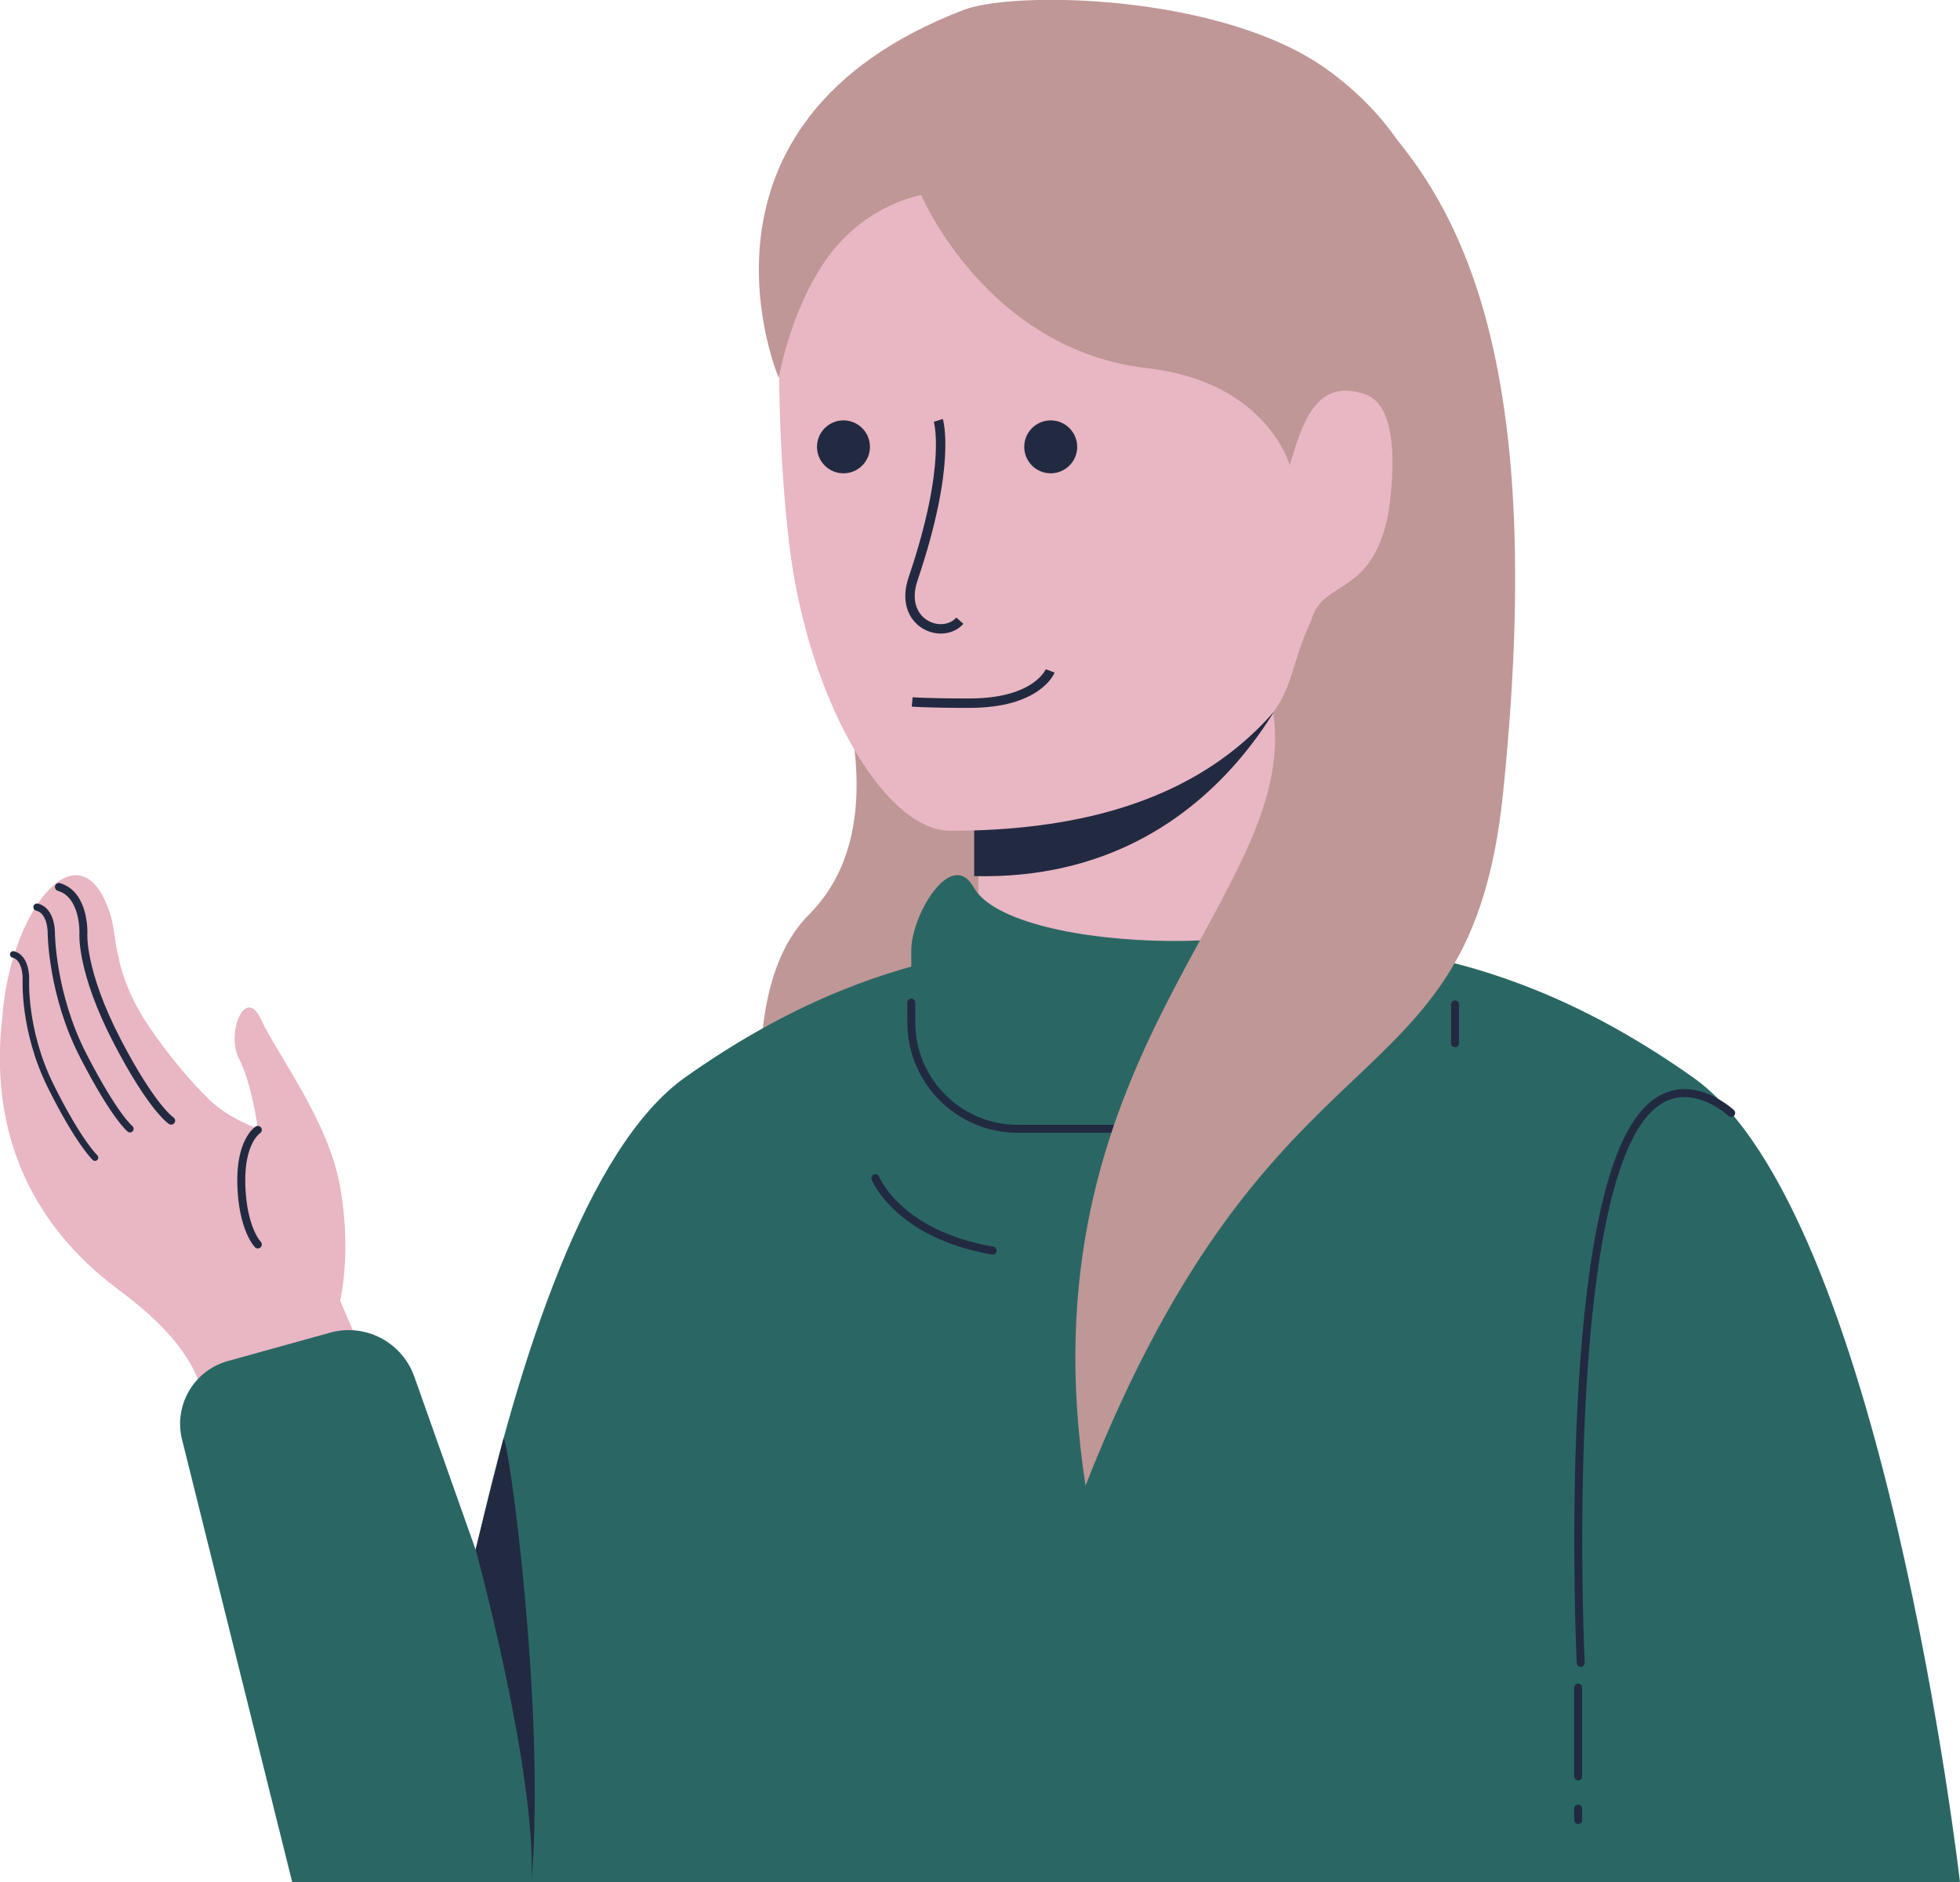
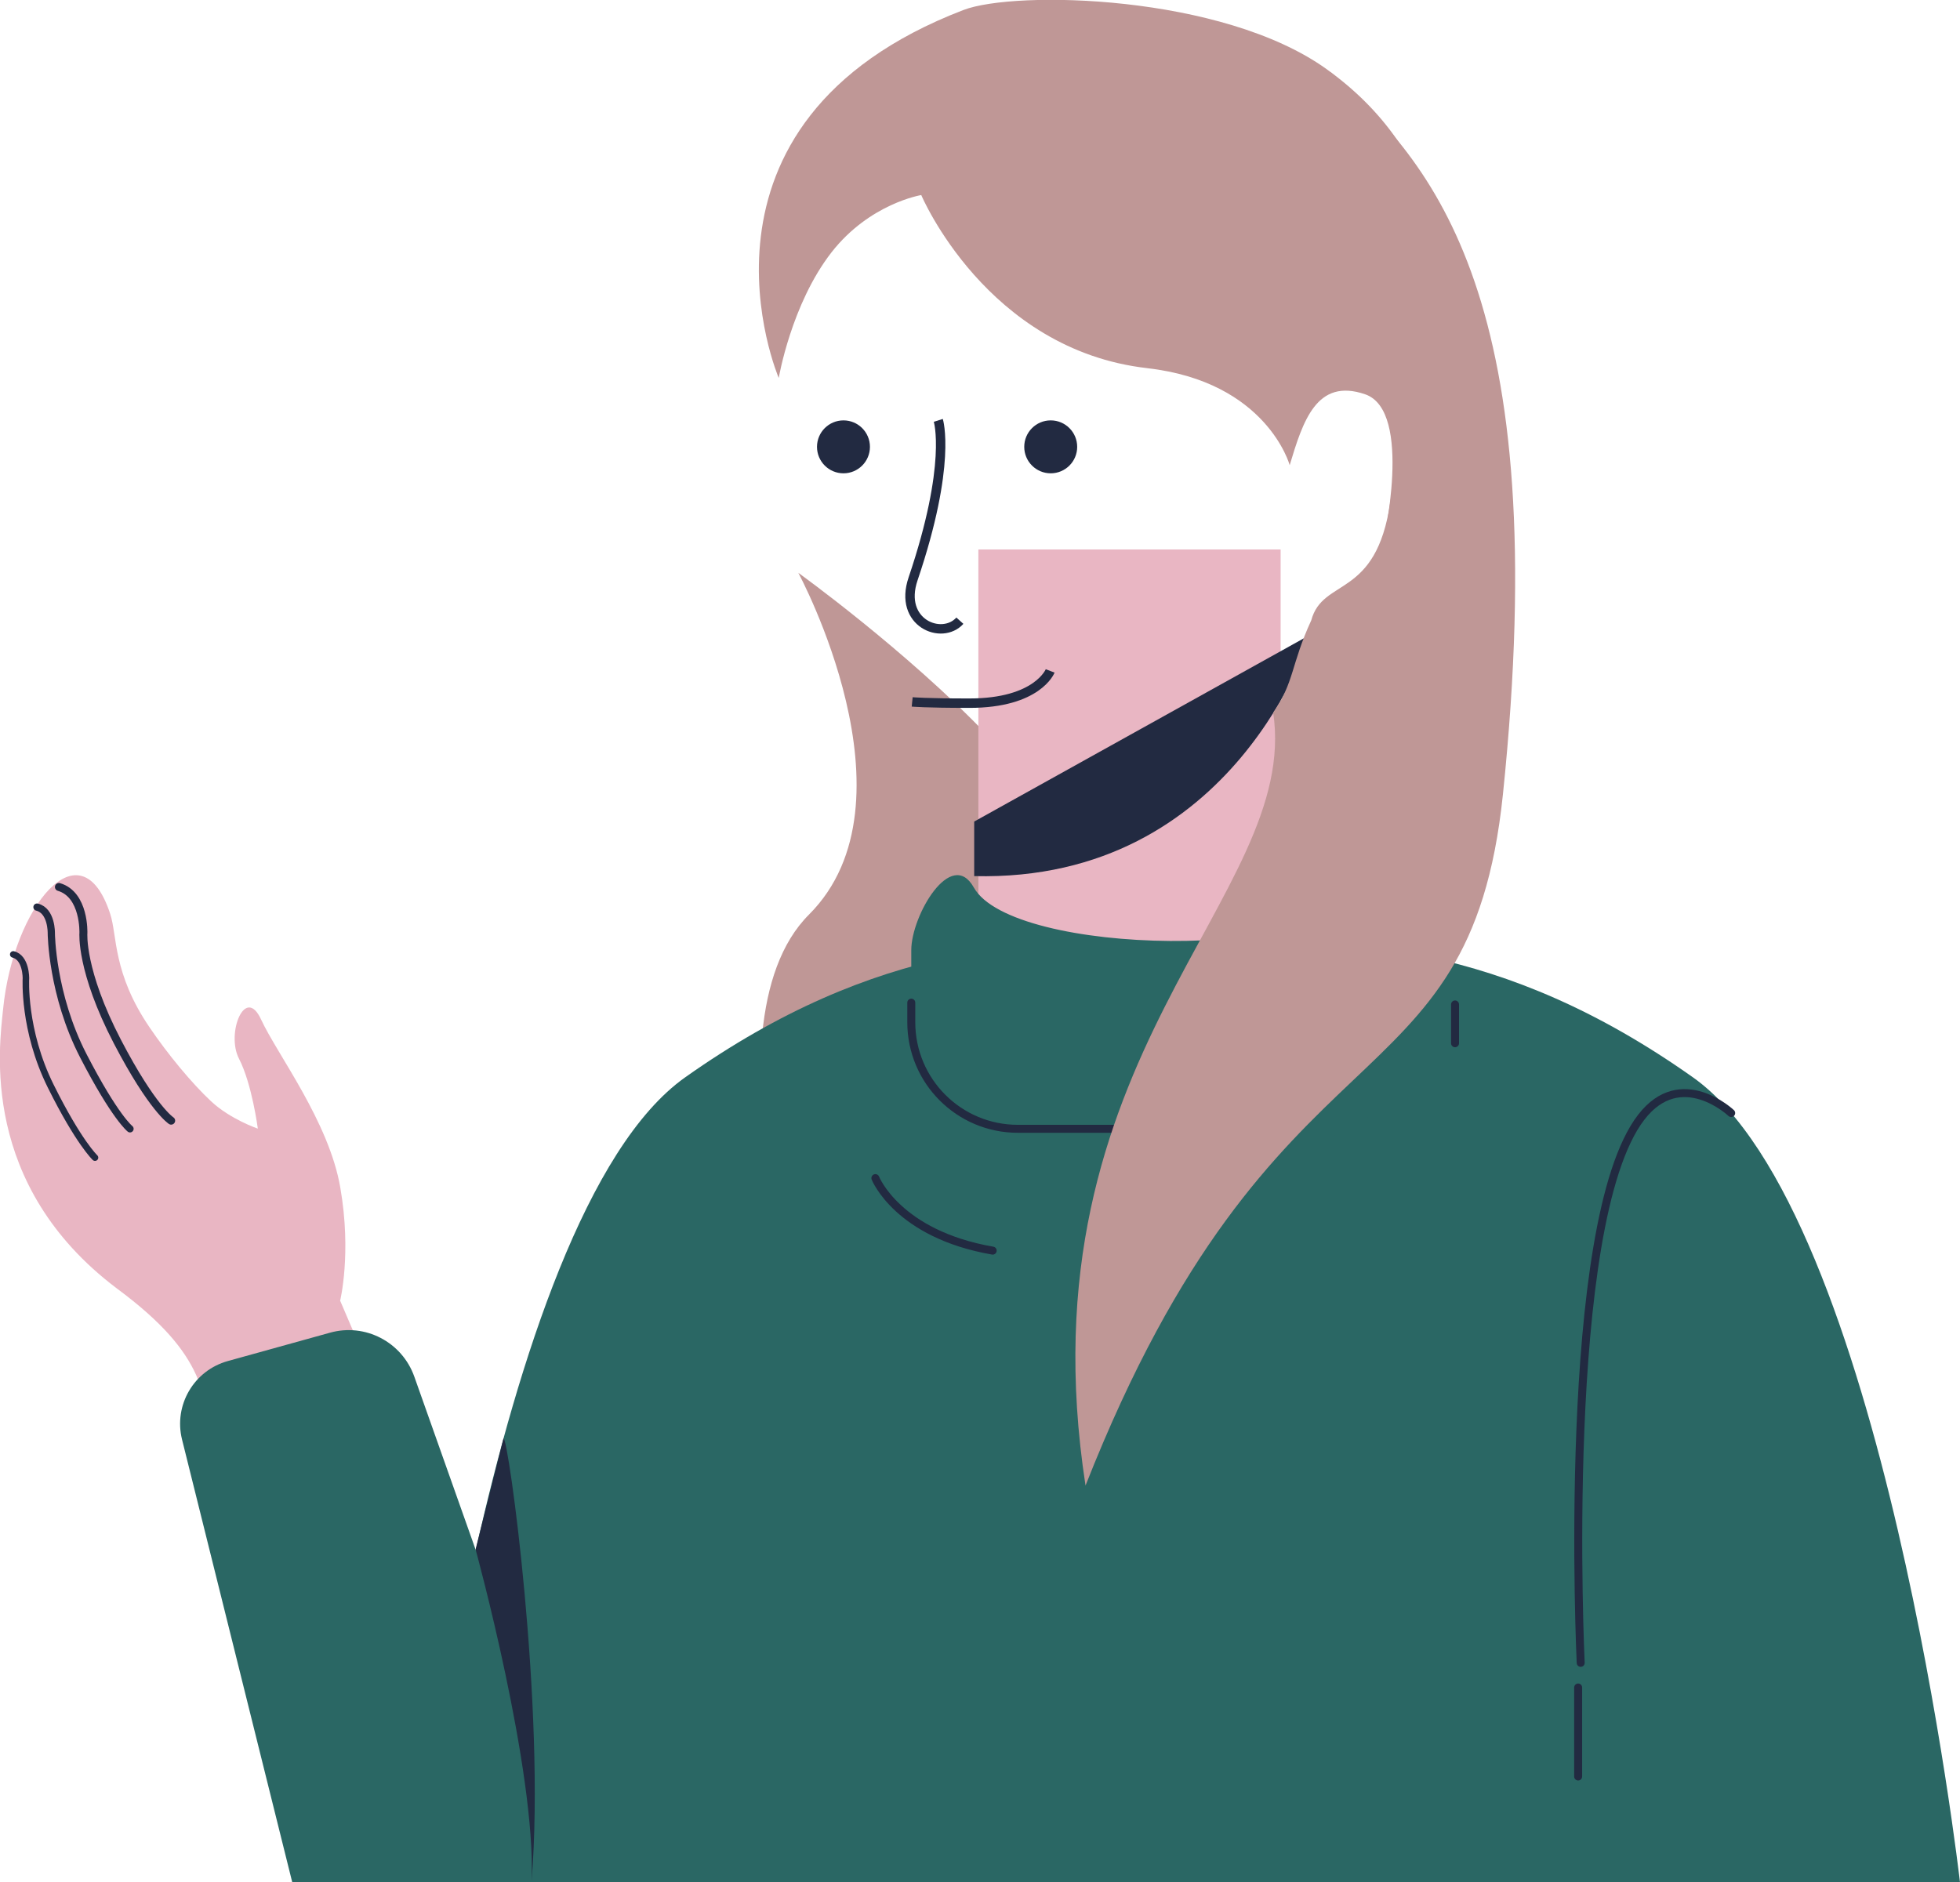
<svg xmlns="http://www.w3.org/2000/svg" id="Layer_2" viewBox="0 0 108.1 103.84">
  <defs>
    <style>
      .cls-1 {
        fill: #222a41;
      }

      .cls-2 {
        fill: #e9b6c3;
      }

      .cls-3 {
        stroke-width: .52px;
      }

      .cls-3, .cls-4, .cls-5, .cls-6 {
        fill: none;
        stroke: #222a41;
        stroke-miterlimit: 10;
      }

      .cls-4 {
        stroke-width: .44px;
      }

      .cls-4, .cls-5, .cls-6 {
        stroke-linecap: round;
      }

      .cls-7 {
        fill: #bf9796;
      }

      .cls-5 {
        stroke-width: .4px;
      }

      .cls-6 {
        stroke-width: .36px;
      }

      .cls-8 {
        fill: #2a6764;
      }
    </style>
  </defs>
  <g id="How_it_works">
    <g>
      <path class="cls-7" d="M44.03,31.6s6.82,12.62.59,18.85c-6.23,6.23.33,25.12.33,25.12,0,0,1.12-18.9,11.92-22.94,10.8-4.04-12.84-21.03-12.84-21.03Z" />
      <path class="cls-2" d="M53.96,50.16s-1.03,5.82,5.33,5.43c6.36-.39,11.34-5.43,11.34-5.43v-19.85s-16.67,0-16.67,0v19.85Z" />
-       <line class="cls-1" x1="53.98" y1="45.9" x2="70.91" y2="34.03" />
      <path class="cls-1" d="M72.31,34.99s-4.13,13.69-18.58,13.34v-3.01s18.58-10.33,18.58-10.33Z" />
-       <path class="cls-2" d="M77.29,29.42c-.22,1.47-1.19,3.64-3.22,3.19-2.44,6.54-7.44,13.22-21.65,13.22-3.73,0-7.93-7.51-8.9-15.89-.93-7.98-.38-14.85-.49-17.61-.23-5.65,12.35-13.92,22.85-9.74,10.5,4.18,15.08,2.79,11.42,26.83Z" />
      <path class="cls-2" d="M20.45,75.7l-1.69-3.95s.64-2.6.01-6.23c-.62-3.64-3.49-7.37-4.37-9.28s-1.94.77-1.22,2.16,1.04,3.86,1.04,3.86c0,0-1.51-.51-2.58-1.51s-2.39-2.6-3.38-4.06c-2.05-3-1.79-5.09-2.18-6.27-1.63-5.01-5.36-.38-5.91,5.26-.21,2.07-1.31,9.68,6.28,15.4,5.09,3.77,4.72,5.91,5.46,9.01" />
      <path class="cls-8" d="M93.37,59.43c-10.5-7.43-19.2-7.8-27.79-7.43-8.59-.36-17.29,0-27.79,7.43-5.44,3.85-9.19,15.62-11.55,26.08l-3.39-9.57c-.68-1.91-2.71-2.97-4.66-2.42l-5.62,1.56c-1.88.52-3,2.44-2.53,4.33l6.08,24.43h91.98s-4.23-36.98-14.73-44.41Z" />
      <path class="cls-4" d="M9.44,61.82s-1.03-.65-2.96-4.35c-2.05-3.94-1.88-6-1.88-6,0,0,.08-2.12-1.35-2.54" />
-       <path class="cls-4" d="M14.22,62.33s-.99.61-.91,3.05.91,3.27.91,3.27" />
      <path class="cls-5" d="M7.17,62.27s-.82-.63-2.57-4.02c-1.75-3.39-1.77-6.77-1.77-6.77,0,0,.03-1.24-.79-1.44" />
      <path class="cls-6" d="M5.24,63.86s-.9-.84-2.44-3.94-1.37-5.95-1.37-5.95c0,0,.02-1.14-.7-1.32" />
      <path class="cls-8" d="M71.86,62.88h-15.72c-3.23,0-5.88-2.65-5.88-5.88v-4.59c0-1.9,2.2-5.68,3.45-3.45,2.12,3.79,19.65,4.07,21.25,0,.87-2.22,2.77,1.25,2.77,2.77v5.28c0,3.23-2.65,5.88-5.88,5.88Z" />
-       <line class="cls-4" x1="87.04" y1="99.77" x2="87.04" y2="100.4" />
      <line class="cls-4" x1="87.04" y1="93.09" x2="87.04" y2="98" />
      <path class="cls-4" d="M95.48,61.4s-2.76-2.62-4.96.23c-4.5,5.84-3.34,30.1-3.34,30.1" />
      <path class="cls-4" d="M54.75,68.99c-5.25-.91-6.47-4-6.47-4" />
      <line class="cls-4" x1="80.25" y1="55.41" x2="80.25" y2="57.55" />
      <path class="cls-4" d="M70.91,62.27h-14.77c-3.25,0-5.88-2.63-5.88-5.88v-1.08" />
      <path class="cls-1" d="M26.23,85.47s3.34,12.17,3.09,18.29c.78-9.57-1.29-24.53-1.55-24.41l-1.54,6.12Z" />
      <path class="cls-7" d="M73.39,3.98c5.65,5.03,12.34,12.48,9.5,39.85-1.84,17.73-12.61,11.69-23.02,38.12-3.66-23.81,11.88-32.44,10.35-42.64,1.17-1.67.98-2.66,2.1-5.09.64-2.38,3.58-1.15,4.36-6.53,1.61-10.97-3.29-23.7-3.29-23.7Z" />
      <path class="cls-3" d="M51.75,23.19s.76,2.39-1.39,8.74c-.83,2.44,1.59,3.41,2.58,2.31" />
      <circle class="cls-1" cx="57.95" cy="24.65" r="1.46" />
      <circle class="cls-1" cx="46.52" cy="24.65" r="1.46" />
      <path class="cls-3" d="M57.92,37.01s-.69,1.78-4.45,1.78c-2.47,0-3.16-.07-3.16-.07" />
      <path class="cls-7" d="M63.28,20.31c-8.87-1.01-12.47-9.55-12.47-9.55,0,0-2.84.46-4.95,3.16-2.22,2.85-2.91,6.93-2.91,6.93,0,0-6.03-14.07,10.19-20.3,2.84-1.09,14.27-.87,20.02,3.26,12.72,9.13,3.11,26.21,3.11,26.21,0,0,1.7-7.35-.98-8.27s-3.43,1.49-4.16,3.91c0,0-1.25-4.6-7.86-5.35Z" />
    </g>
  </g>
</svg>